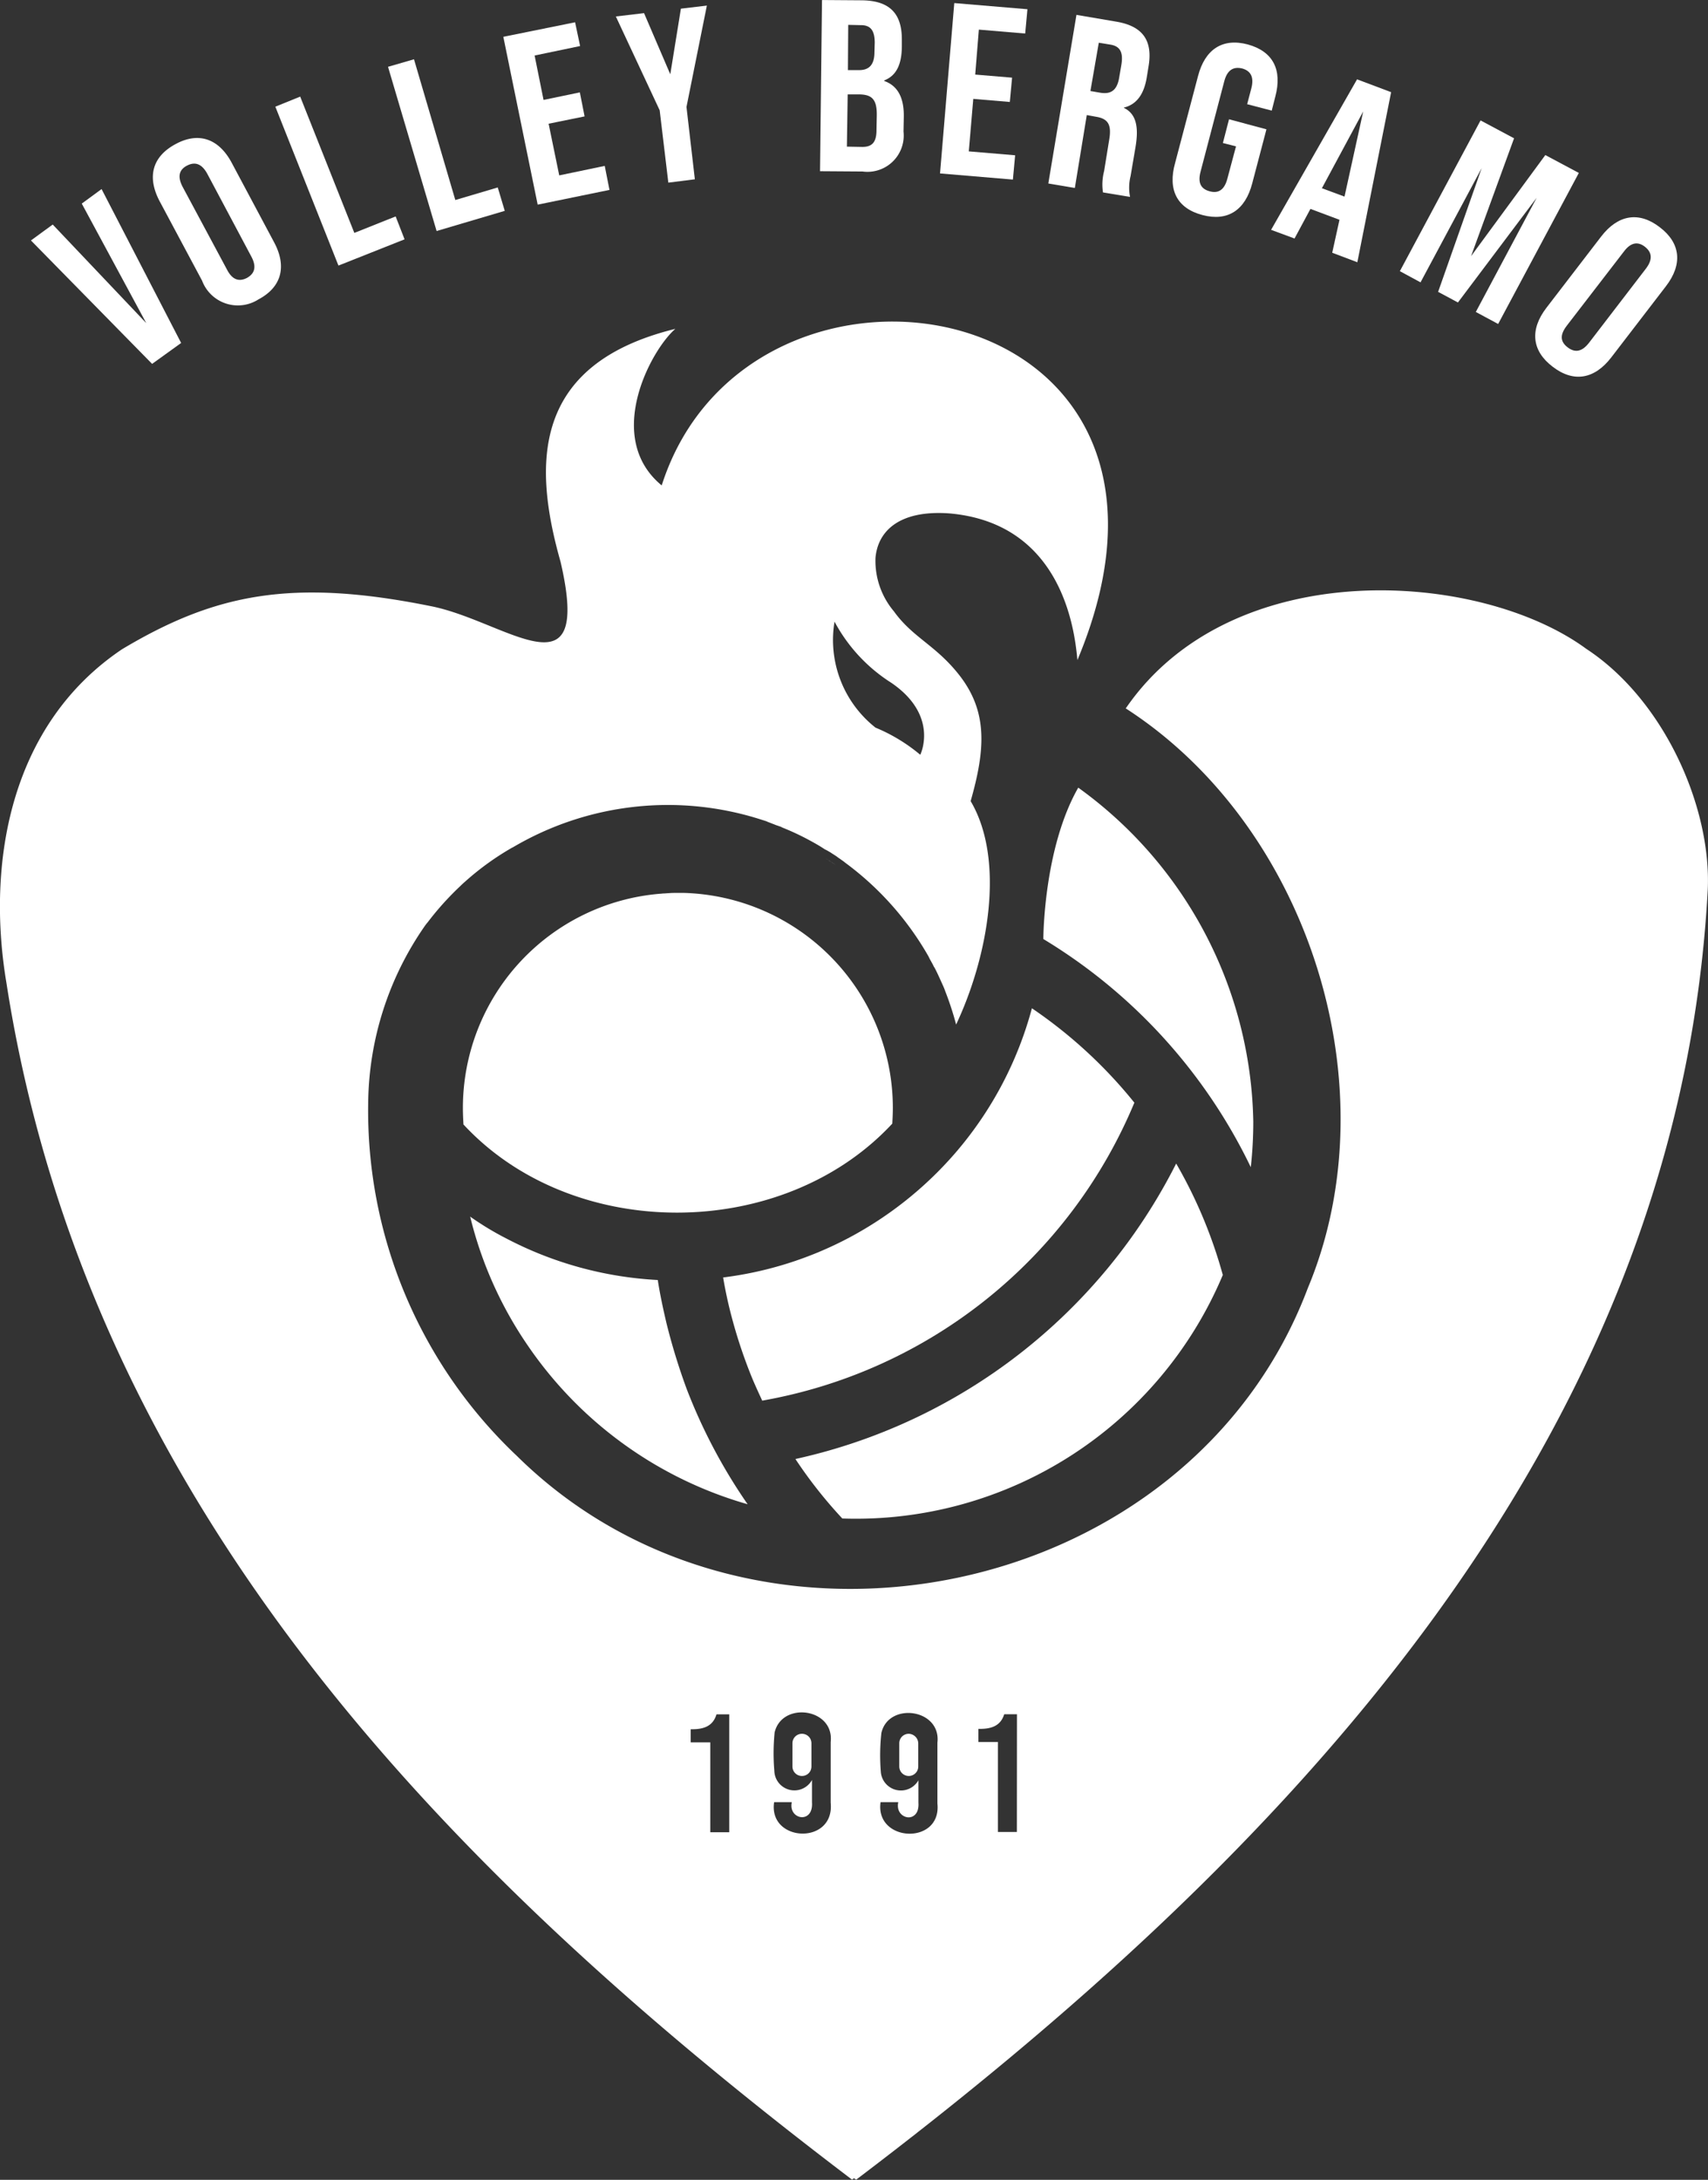
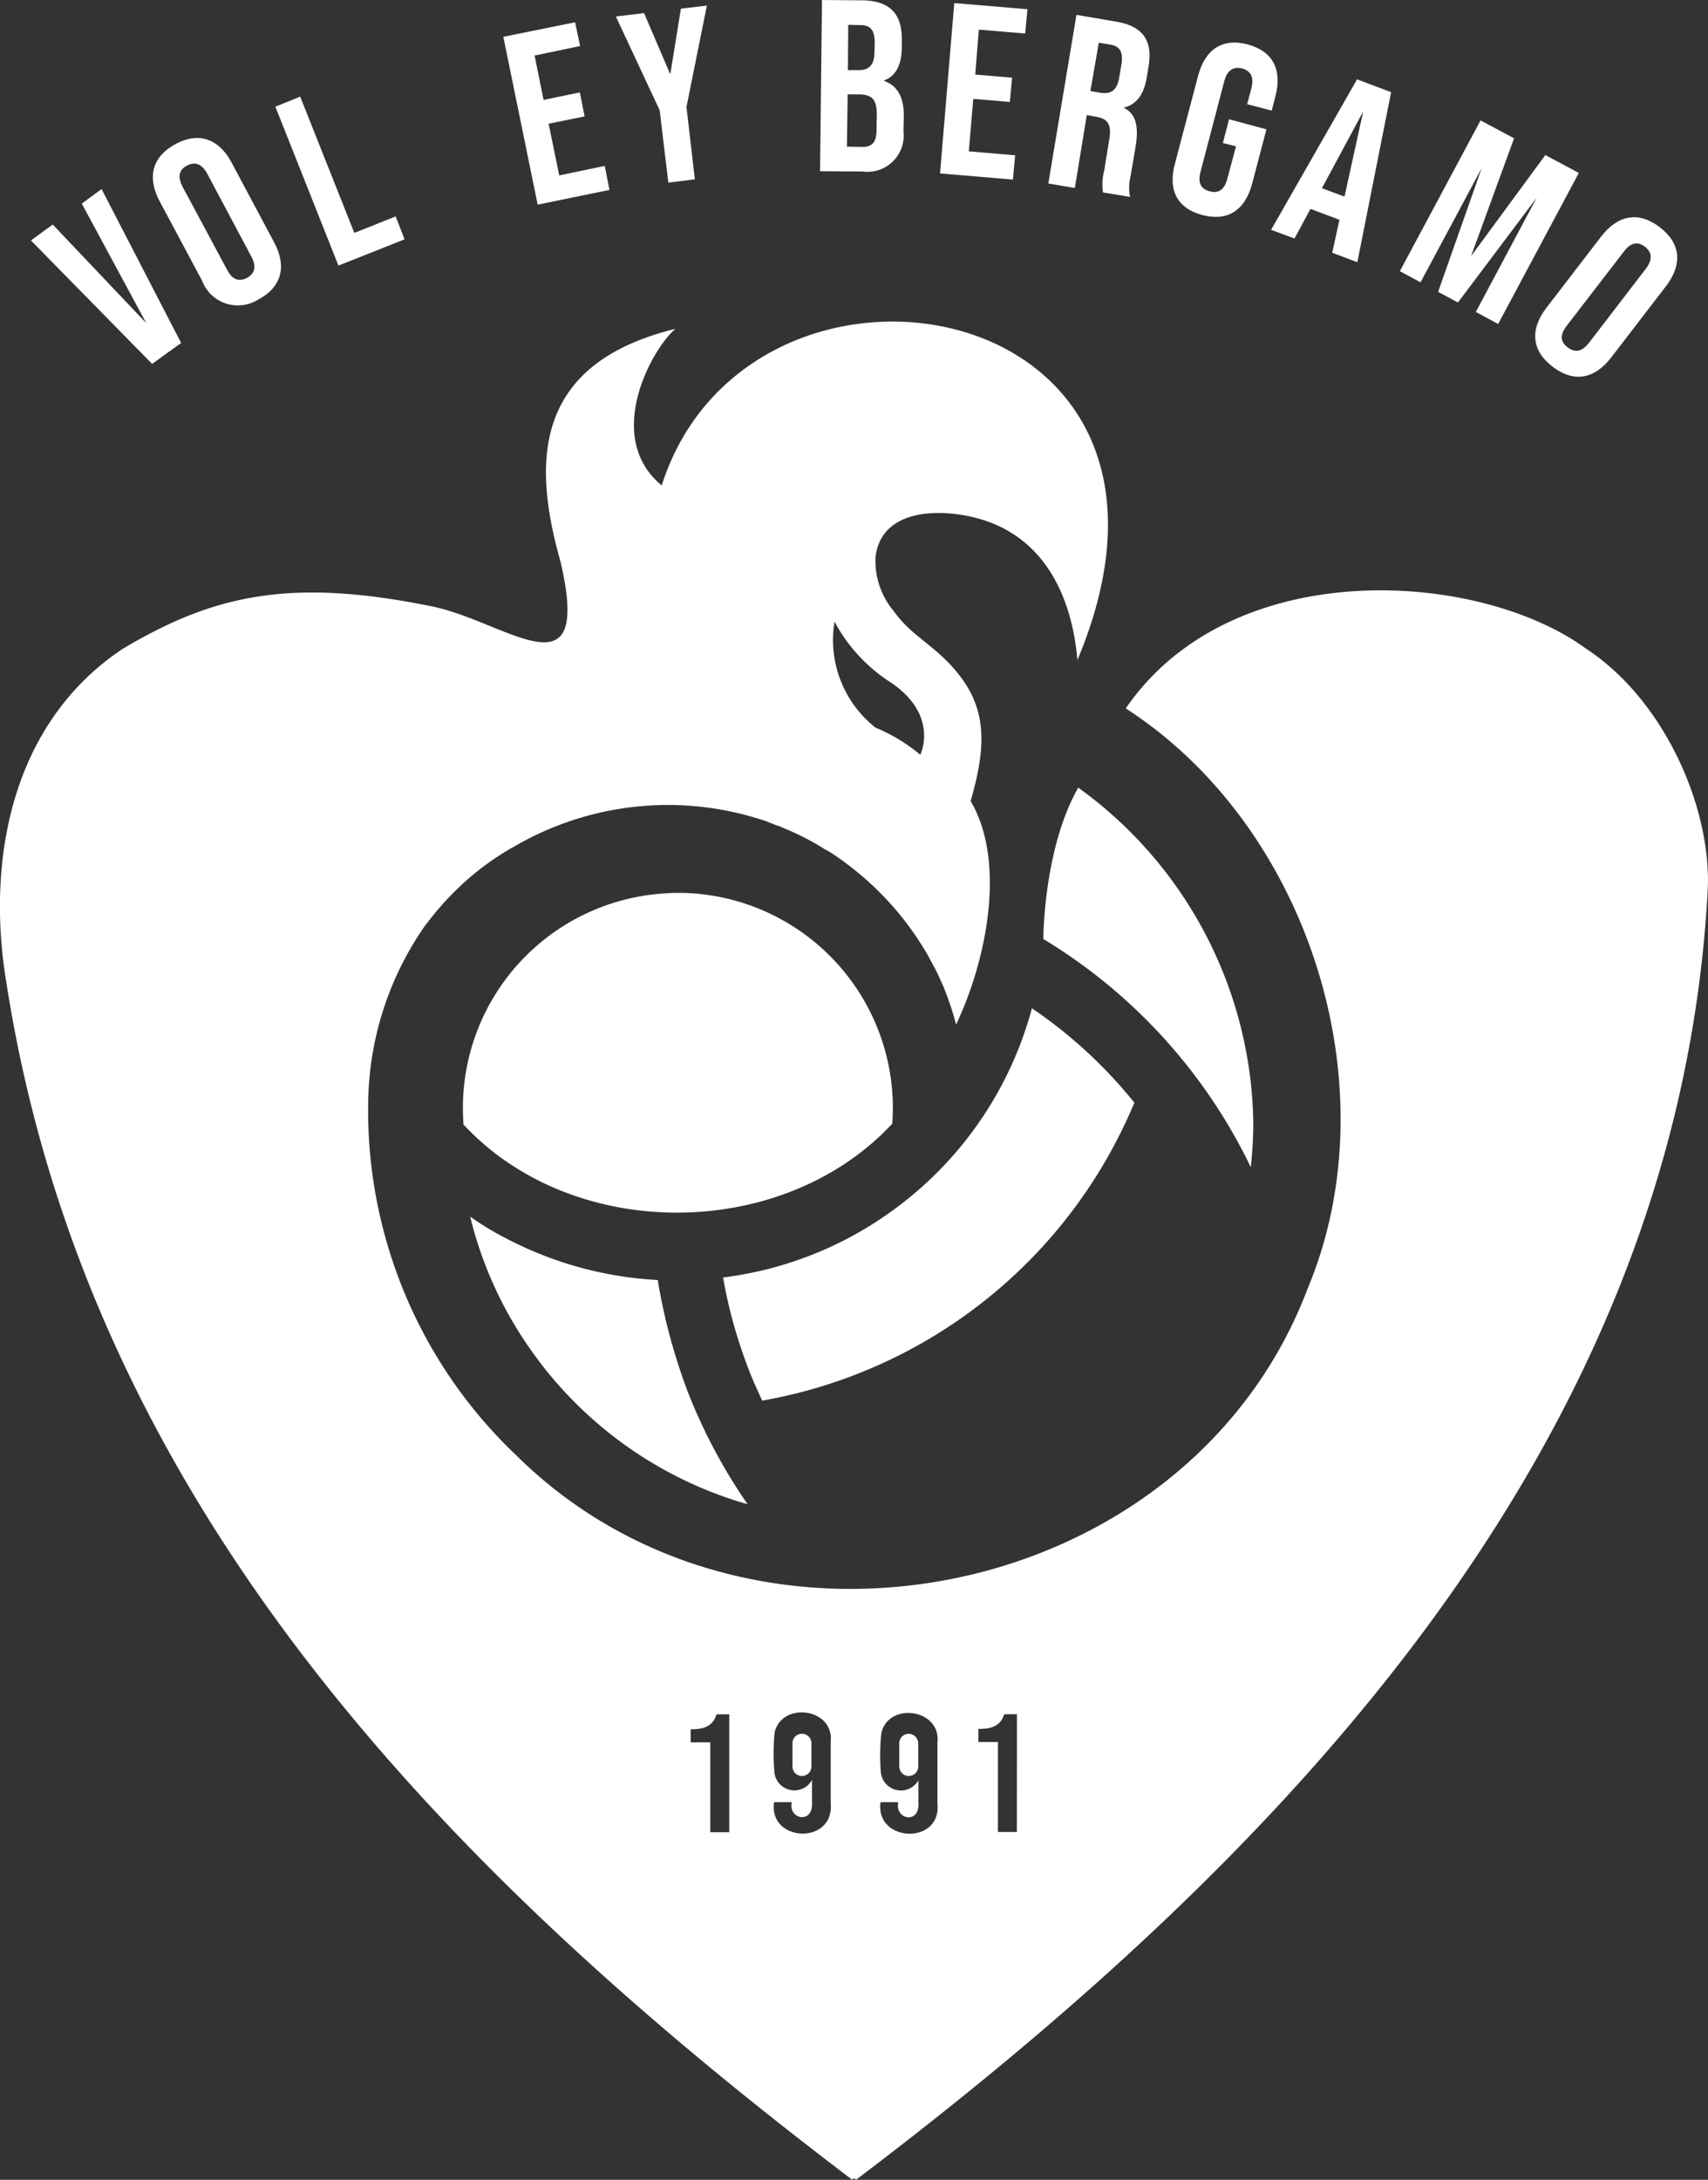
<svg xmlns="http://www.w3.org/2000/svg" width="119.892" height="152.969" viewBox="0 0 119.892 152.969">
  <rect x="0" y="0" width="119.892" height="152.969" fill="#333333" stroke="none" />
  <g id="logo-VolleyBergamo-bianco-RGB" transform="translate(-212.021 -124.4)">
    <g id="Raggruppa_31" data-name="Raggruppa 31" transform="translate(244.514 179.674)">
      <path id="Tracciato_32" data-name="Tracciato 32" d="M376.177,551.667c-.235-1-.451-2-.608-3.018a25.824,25.824,0,0,1-10.642-2.92h0A20.632,20.632,0,0,1,362.4,544.2a27.449,27.449,0,0,0,4.076,9.093,27.985,27.985,0,0,0,15.4,11.092,38.374,38.374,0,0,1-4.272-8.074A43.747,43.747,0,0,1,376.177,551.667Z" transform="translate(-361.89 -514.098)" fill="#fff" />
      <path id="Tracciato_33" data-name="Tracciato 33" d="M481.868,476.224a33.025,33.025,0,0,0-7.192-6.624,25.714,25.714,0,0,1-5.291,10.054h0c-.039.039-.078.1-.118.137a25.985,25.985,0,0,1-7.408,5.9,25.606,25.606,0,0,1-8.858,2.8c.157.921.353,1.842.588,2.724a34.969,34.969,0,0,0,1.47,4.39c.216.51.451,1.019.686,1.529A34.834,34.834,0,0,0,481.868,476.224Z" transform="translate(-434.735 -454.118)" fill="#fff" />
-       <path id="Tracciato_34" data-name="Tracciato 34" d="M478.9,545.934a32.115,32.115,0,0,0,3.292,4.174A27.94,27.94,0,0,0,508.9,533.019a33.161,33.161,0,0,0-3.273-7.82A39.423,39.423,0,0,1,478.9,545.934Z" transform="translate(-455.559 -498.821)" fill="#fff" />
      <path id="Tracciato_35" data-name="Tracciato 35" d="M570.15,390.6c-2.45,4.292-2.45,10.622-2.45,10.622a37.927,37.927,0,0,1,14.561,16.011,28.825,28.825,0,0,0,.176-3.194A29.5,29.5,0,0,0,570.15,390.6Z" transform="translate(-526.956 -390.6)" fill="#fff" />
      <path id="Tracciato_36" data-name="Tracciato 36" d="M389.941,444.488c.02-.353.039-.725.039-1.1a15.1,15.1,0,0,0-14.7-15.09h-.392c-.216,0-.431,0-.647.02-.118,0-.235.02-.353.02-.078,0-.176.02-.255.02A15.082,15.082,0,0,0,359.8,443.41c0,.372.02.764.039,1.137C367.522,452.836,382.239,452.778,389.941,444.488Z" transform="translate(-359.8 -420.912)" fill="#fff" />
    </g>
    <g id="Raggruppa_32" data-name="Raggruppa 32" transform="translate(212.021 124.4)">
      <path id="Tracciato_37" data-name="Tracciato 37" d="M233.644,202.9l-5.585-10.8-1.391,1.019,4.527,8.388-6.565-6.918-1.529,1.117,8.505,8.662Z" transform="translate(-220.929 -178.832)" fill="#fff" />
      <path id="Tracciato_38" data-name="Tracciato 38" d="M270.216,183.834a2.683,2.683,0,0,0,3.959,1.313c1.627-.862,2-2.313,1.1-4l-2.979-5.585c-.9-1.685-2.313-2.195-3.939-1.313-1.646.882-2.019,2.313-1.117,4.018Zm-1.058-8.074c.529-.274,1.019-.176,1.431.588l3.077,5.781c.412.764.216,1.215-.294,1.509-.529.274-1.019.176-1.411-.588l-3.1-5.781C268.452,176.5,268.628,176.034,269.158,175.76Z" transform="translate(-256.031 -164.138)" fill="#fff" />
      <path id="Tracciato_39" data-name="Tracciato 39" d="M313.474,169.014l-.627-1.607-2.9,1.156-3.8-9.564-1.744.706,4.429,11.151Z" transform="translate(-285.075 -152.219)" fill="#fff" />
-       <path id="Tracciato_40" data-name="Tracciato 40" d="M350.492,156.242,350,154.6l-2.979.882-2.9-9.877-1.823.529,3.41,11.523Z" transform="translate(-315.061 -141.445)" fill="#fff" />
      <path id="Tracciato_41" data-name="Tracciato 41" d="M388.547,144.159l-.333-1.685-3.194.666-.745-3.626L386.8,139l-.333-1.685-2.548.529-.627-3.116,3.194-.666-.353-1.666-5.037,1.019,2.411,11.778Z" transform="translate(-345.765 -130.832)" fill="#fff" />
      <path id="Tracciato_42" data-name="Tracciato 42" d="M422.684,138.825l1.862-.235-.588-5.076,1.431-7.114-1.823.216-.745,4.605-1.842-4.292-1.979.235,3.077,6.585Z" transform="translate(-375.771 -126.008)" fill="#fff" />
      <path id="Tracciato_43" data-name="Tracciato 43" d="M493.56,133.631l.02-1.039c.02-1.254-.372-2.156-1.372-2.509v-.039c.843-.333,1.215-1.1,1.235-2.332v-.49c.02-1.842-.823-2.763-2.763-2.8l-2.842-.02-.137,12.013,2.979.02A2.547,2.547,0,0,0,493.56,133.631Zm-3.88-7.486.9.02c.666,0,.96.372.96,1.235l-.02.666c0,.96-.451,1.274-1.137,1.254h-.725Zm-.039,4.88h.843c.862.02,1.215.353,1.2,1.47l-.02,1.039c0,.9-.353,1.176-1,1.176l-1.078-.02Z" transform="translate(-430.139 -124.4)" fill="#fff" />
      <path id="Tracciato_44" data-name="Tracciato 44" d="M533.272,136.181l-3.253-.274.314-3.684,2.567.216.157-1.705-2.587-.216.255-3.155,3.253.274.157-1.705L529,125.5l-1,11.955,5.115.431Z" transform="translate(-462.015 -125.284)" fill="#fff" />
      <path id="Tracciato_45" data-name="Tracciato 45" d="M566.9,136.736l.647.118c.843.137,1.117.549.921,1.646l-.353,2.175a3.692,3.692,0,0,0-.078,1.489l1.9.314a3.415,3.415,0,0,1,.039-1.47l.353-2.077c.216-1.333.059-2.273-.823-2.7v-.02c.882-.216,1.411-.921,1.607-2.136l.118-.725c.314-1.823-.372-2.861-2.293-3.175l-2.763-.47L564.2,141.537l1.862.314Zm.843-5.076.843.137c.647.118.882.529.745,1.391l-.157.921c-.157.941-.627,1.176-1.333,1.058l-.686-.118Z" transform="translate(-490.614 -128.661)" fill="#fff" />
      <path id="Tracciato_46" data-name="Tracciato 46" d="M607.987,151.742c1.783.47,3-.353,3.488-2.215l1-3.8-2.626-.706-.431,1.666.921.235-.608,2.273c-.216.823-.666,1.039-1.235.882-.588-.157-.862-.549-.647-1.372l1.666-6.35c.216-.823.666-1.039,1.254-.9.568.157.862.568.647,1.391l-.294,1.117,1.725.451.255-1c.49-1.862-.157-3.155-1.94-3.645-1.783-.47-3,.353-3.488,2.215l-1.607,6.095C605.537,149.958,606.184,151.271,607.987,151.742Z" transform="translate(-523.578 -136.651)" fill="#fff" />
      <path id="Tracciato_47" data-name="Tracciato 47" d="M640.346,163.971l1.117-2.077,2.038.764-.51,2.313,1.764.666,2.371-11.935-2.391-.9L638.7,163.363Zm4.821-8.917-1.313,5.977-1.587-.588Z" transform="translate(-549.477 -147.234)" fill="#fff" />
      <path id="Tracciato_48" data-name="Tracciato 48" d="M679.15,178.867l4.292-8.015-3.057,8.682,1.391.745,5.527-7.349-4.272,8.015,1.568.843,5.664-10.6-2.352-1.254-5.213,7.094,3.018-8.27-2.352-1.254L677.7,178.083Z" transform="translate(-579.437 -159.053)" fill="#fff" />
      <path id="Tracciato_49" data-name="Tracciato 49" d="M727.4,212.688c1.47,1.137,2.94.882,4.116-.647l3.841-5c1.176-1.529,1.039-3.018-.431-4.135-1.47-1.137-2.94-.882-4.116.647l-3.841,5C725.791,210.082,725.928,211.571,727.4,212.688Zm1-2.881,4-5.193c.51-.686,1.019-.706,1.489-.333s.568.862.059,1.529L729.966,211c-.529.686-1.019.706-1.509.333S727.869,210.493,728.4,209.808Z" transform="translate(-618.416 -186.957)" fill="#fff" />
      <path id="Tracciato_50" data-name="Tracciato 50" d="M323.366,262.56h0c-7.513-5.513-24.871-6.682-32.323,4.181,12.9,8.321,18.648,26.644,12.779,40.683-8.3,22.012-38.8,28.263-55.508,11.785a33.347,33.347,0,0,1-10.448-24.8,22.111,22.111,0,0,1,3.975-12.4,3.012,3.012,0,0,1,.208-.266c.021-.021.042-.061.062-.082a20.6,20.6,0,0,1,2.227-2.459c.1-.1.208-.2.333-.307a19.321,19.321,0,0,1,3.33-2.4l-.021.02a21.418,21.418,0,0,1,17.545-1.947h0c.042.02.083.02.125.041a1.461,1.461,0,0,1,.271.1h0c.166.061.312.123.479.184h0c.083.041.167.061.271.1.021,0,.021,0,.042.021h.021a.743.743,0,0,1,.187.082h0a18.133,18.133,0,0,1,1.811.84c.375.2.749.41,1.1.635-.062-.041-.125-.061-.187-.1.062.041.125.061.187.1l.021.021h0c.042.02.1.061.146.082-.021-.021-.062-.041-.083-.061a1.829,1.829,0,0,0,.208.123c.062.041.146.082.208.123.146.1.291.184.437.287.1.082.208.143.312.225a3.037,3.037,0,0,1,.271.2,21.212,21.212,0,0,1,5.848,6.579c.1.225.25.451.354.676h0a.447.447,0,0,0,.062.1c.208.389.375.779.562,1.189h0a5.286,5.286,0,0,1,.208.512,21.17,21.17,0,0,1,.749,2.3c2.269-4.816,3.455-11.559,1.02-15.679,1.041-3.648,1.186-6.231-.728-8.752-1.686-2.193-3.309-2.685-4.662-4.57a5.5,5.5,0,0,1-1.29-3.751c.167-1.886,1.686-3.382,5.224-3.115,7.909.717,8.762,8.239,8.95,10.289,10.906-25.968-23.019-31.542-29.18-12.256-4.059-3.341-.791-9.469.957-10.986-10.115,2.48-9.99,9.53-8.055,16.355,2.248,9.694-3.788,4.181-9.054,3.115-9.8-1.988-15.214-.881-21.729,3.013-7.93,5.329-9.512,15.085-8.117,23.406,5.7,36.748,31.136,62.593,59.359,83.99a.878.878,0,0,1,.146-.1.633.633,0,0,0,.146.1c29.513-22.34,57.694-51.3,59.775-90.549C332.149,273.669,328.84,266.147,323.366,262.56ZM270.6,260.654a11.5,11.5,0,0,0,4,4.3c3.372,2.316,2.019,5.042,2.019,5.042a12.076,12.076,0,0,0-3.143-1.906A7.829,7.829,0,0,1,270.6,260.654Zm-7.389,84.954h-1.332V339.3h-1.374v-.922c.937.02,1.561-.225,1.811-1.045h.895Zm3.143-2.111h1.249c-.271,1.23,1.519,1.558,1.415.021v-1.578a1.409,1.409,0,0,1-2.643-.635,14.682,14.682,0,0,1,.021-2.705c.52-2.193,4.2-1.7,3.934.676v4.263C270.626,346.53,265.943,346.325,266.359,343.5Zm7.472,0h1.249c-.271,1.23,1.519,1.578,1.415.041V341.96a1.414,1.414,0,0,1-2.643-.635,14.437,14.437,0,0,1,.042-2.685c.5-2.193,4.2-1.7,3.934.676V343.6C278.118,346.53,273.436,346.325,273.831,343.5Zm9.574,2.091h-1.332v-6.313H280.7v-.922c.937.021,1.561-.225,1.811-1.025h.895Z" transform="translate(-212.021 -217.029)" fill="#fff" />
-       <path id="Tracciato_51" data-name="Tracciato 51" d="M490.7,420.459a.429.429,0,0,1-.1-.059c.1.059.216.137.314.2a.019.019,0,0,1-.02-.02C490.835,420.537,490.757,420.5,490.7,420.459Z" transform="translate(-432.61 -360.138)" fill="#fff" />
      <path id="Tracciato_52" data-name="Tracciato 52" d="M492.592,421.674c-.137-.1-.274-.176-.392-.274C492.337,421.5,492.455,421.576,492.592,421.674Z" transform="translate(-433.875 -360.933)" fill="#fff" />
      <path id="Tracciato_53" data-name="Tracciato 53" d="M479.766,721.6h0a.661.661,0,0,0-.666.666v1.627a.661.661,0,0,0,.666.666h0a.661.661,0,0,0,.666-.666v-1.627A.661.661,0,0,0,479.766,721.6Z" transform="translate(-423.474 -599.93)" fill="#fff" />
      <path id="Tracciato_54" data-name="Tracciato 54" d="M515.766,721.6a.661.661,0,0,0-.666.666v1.627a.666.666,0,0,0,1.333,0v-1.627A.687.687,0,0,0,515.766,721.6Z" transform="translate(-451.976 -599.93)" fill="#fff" />
    </g>
  </g>
</svg>